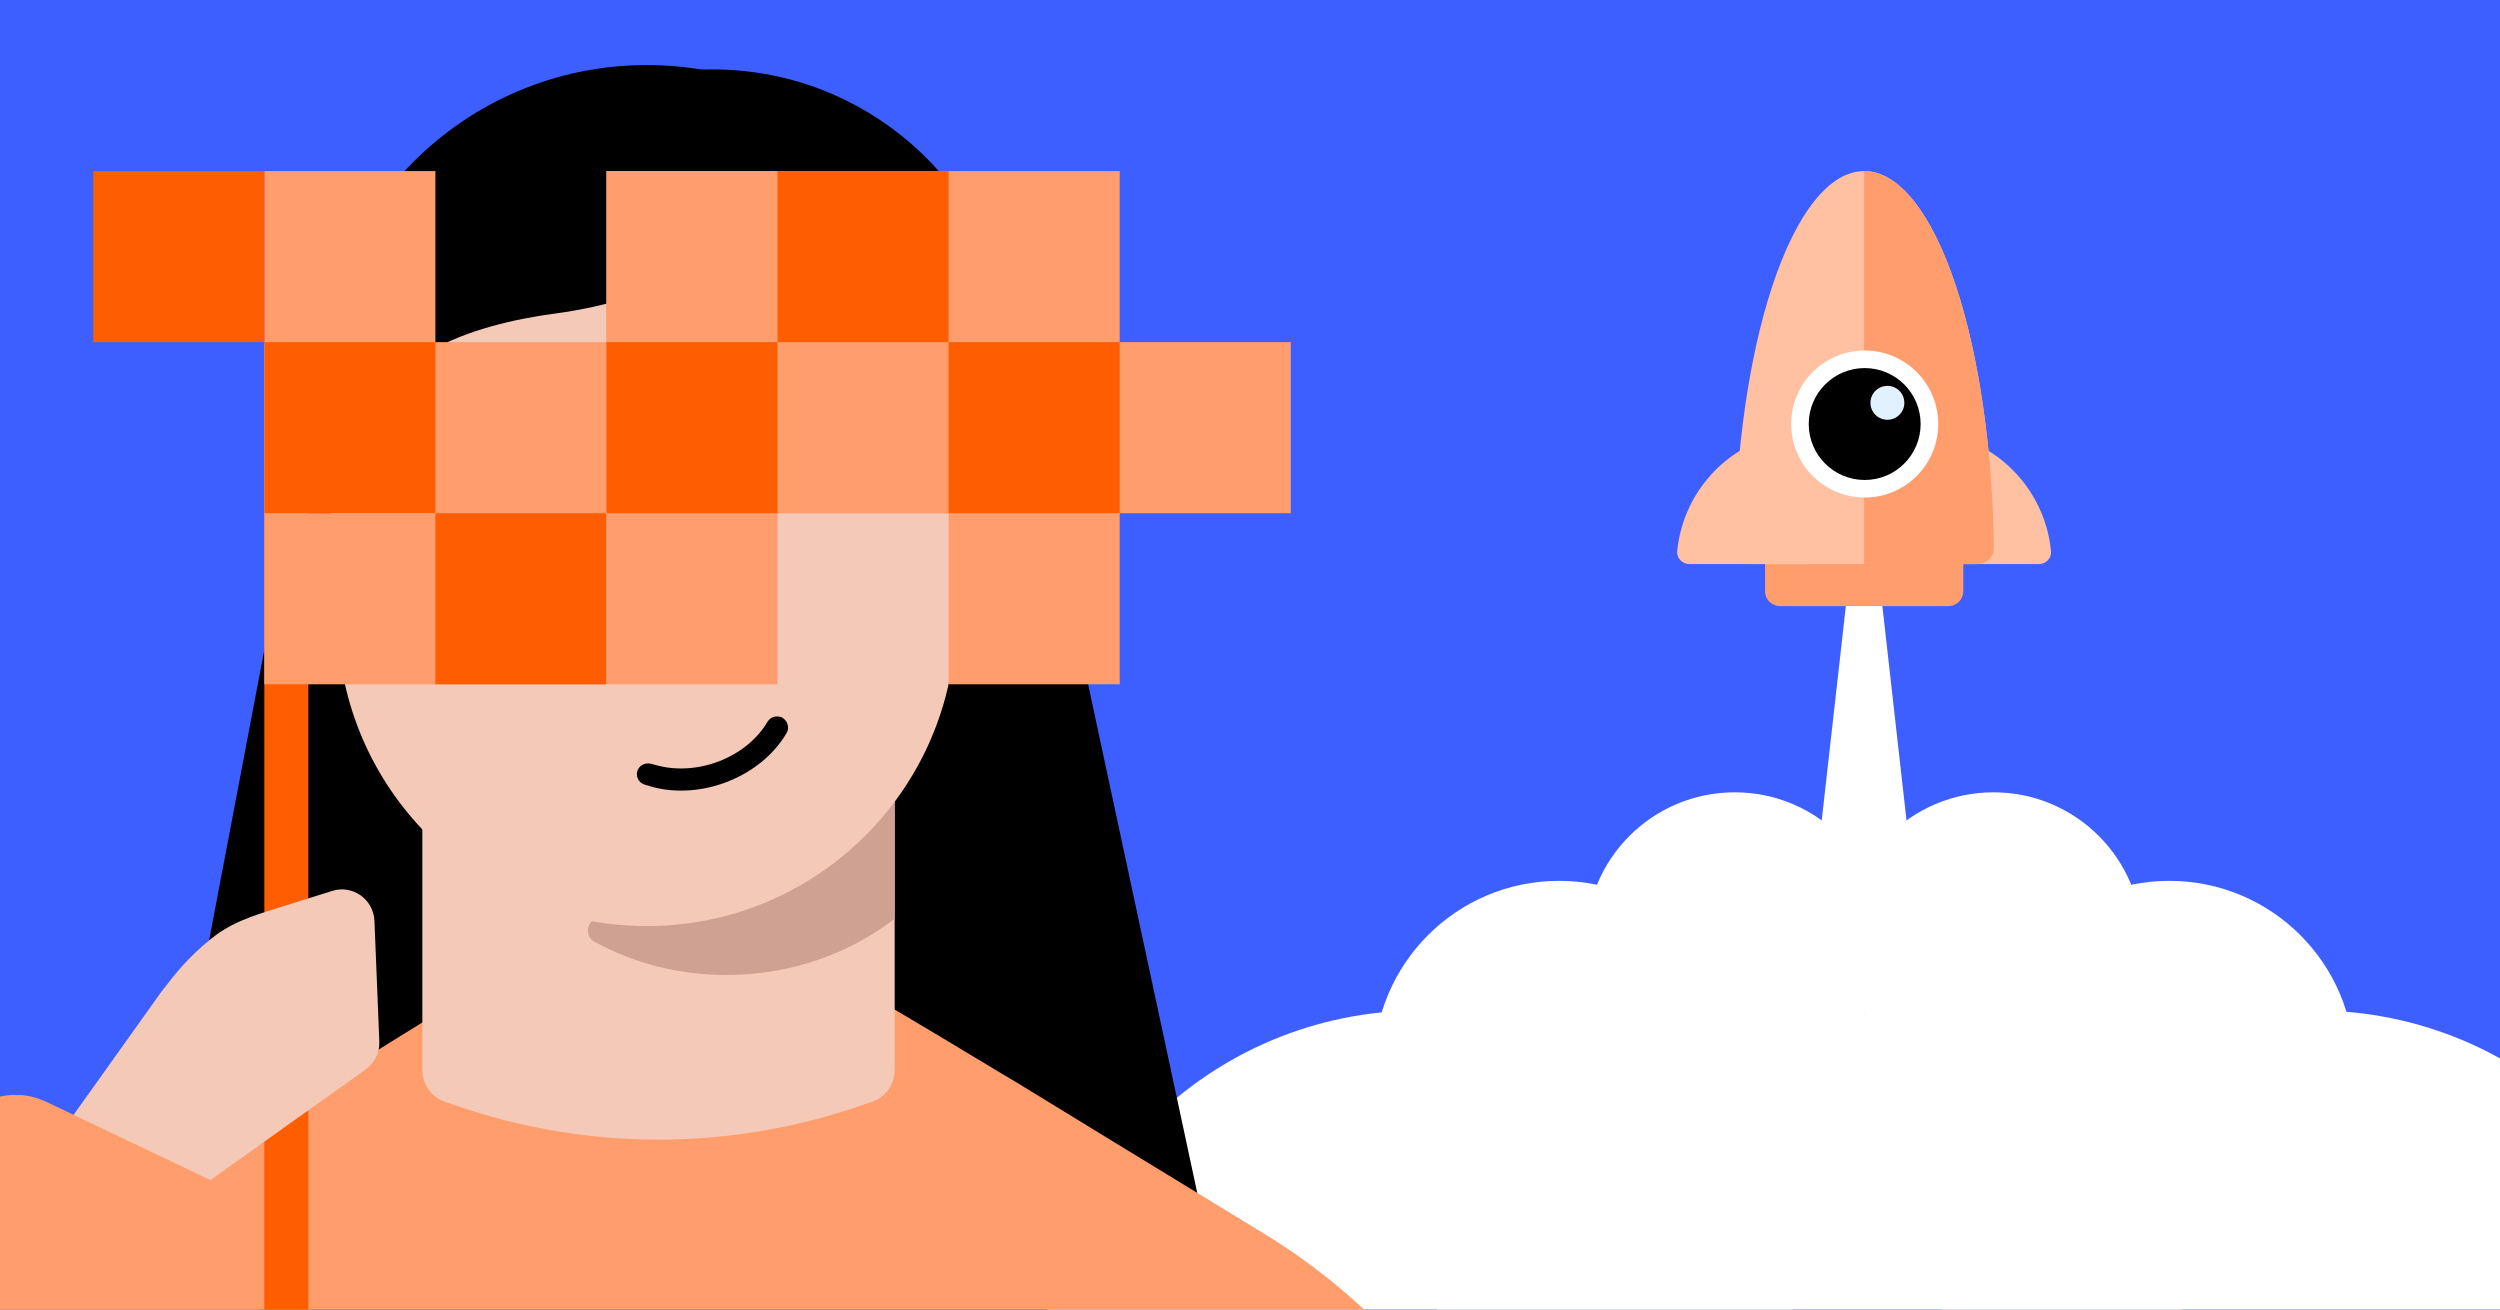
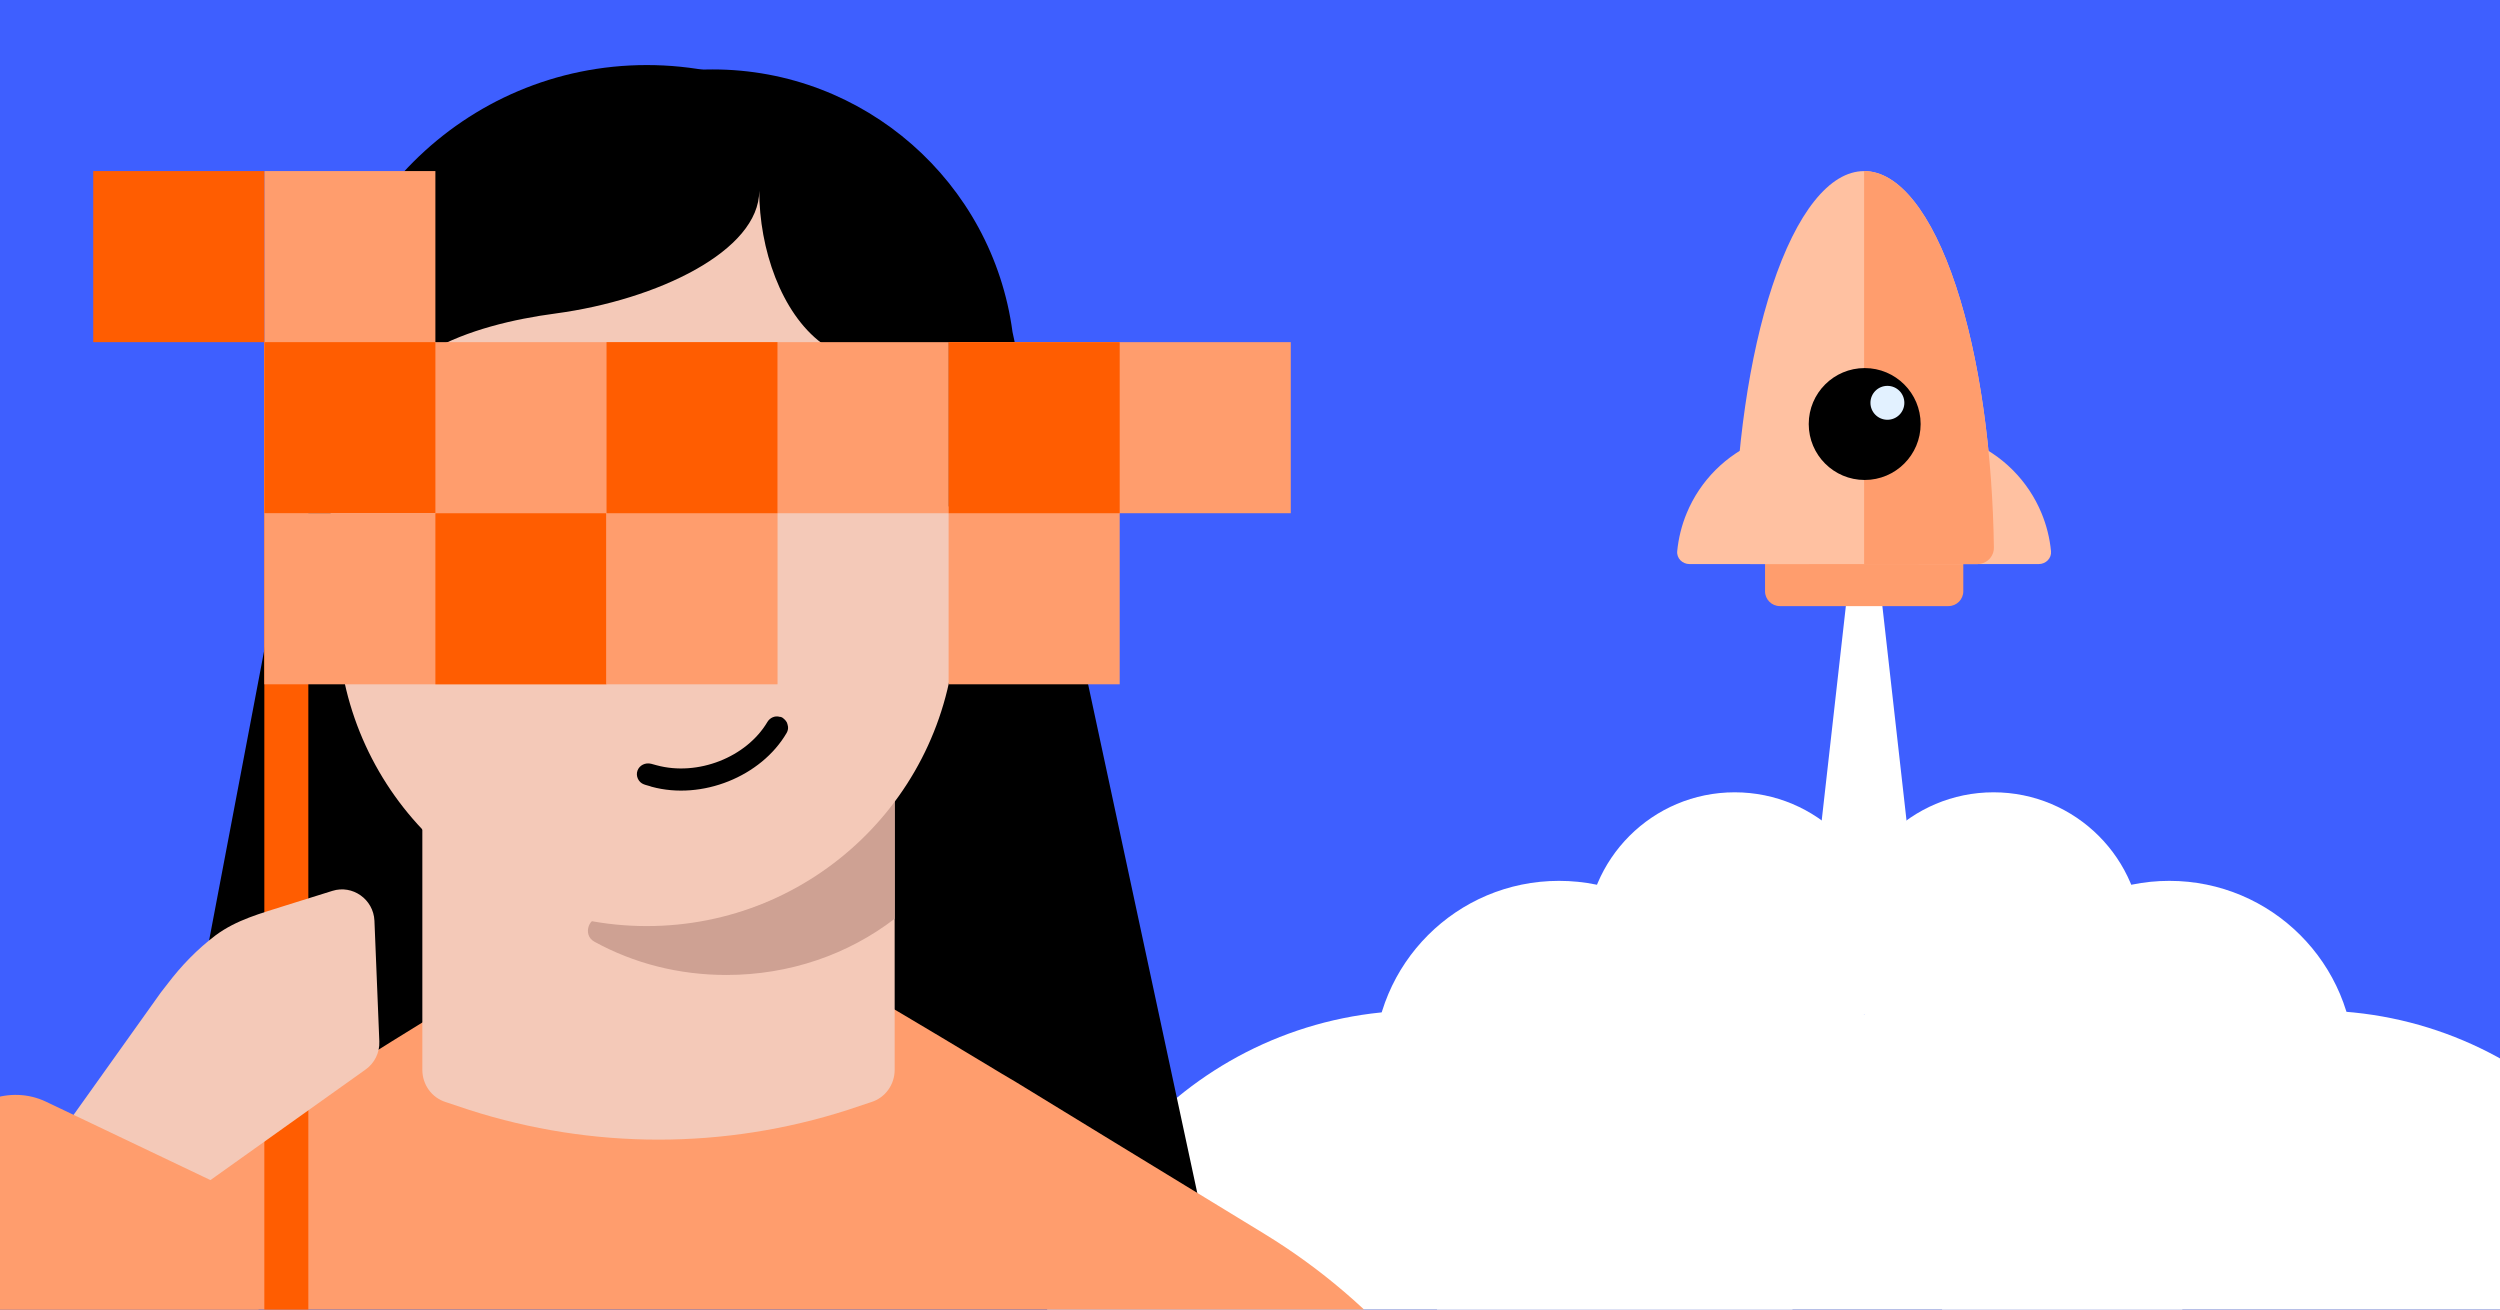
<svg xmlns="http://www.w3.org/2000/svg" fill="none" height="495" viewBox="0 0 945 495" width="945">
  <rect x="0" y="0" width="945" height="495" fill="#333333" stroke="none" />
  <clipPath id="clip0_12475_536">
    <path d="M0 0H945V495H0Z" />
  </clipPath>
  <g clip-path="url(#clip0_12475_536)">
    <path d="M0 0H945V495H0Z" fill="#3e5fff" />
    <g fill="#ffffff">
      <path d="M697.788 228.623H711.481L727.246 368.549H682.023L697.788 228.623Z" />
      <path d="M753.557 411.94C784.609 411.94 809.781 386.767 809.781 355.716 809.781 324.664 784.609 299.492 753.557 299.492 722.506 299.492 697.334 324.664 697.334 355.716 697.334 386.767 722.506 411.94 753.557 411.94Z" />
      <path d="M820.012 472.964C858.671 472.964 890.011 441.624 890.011 402.964 890.011 364.305 858.671 332.965 820.012 332.965 781.352 332.965 750.012 364.305 750.012 402.964 750.012 441.624 781.352 472.964 820.012 472.964Z" />
      <path d="M589.302 472.964C627.962 472.964 659.302 441.624 659.302 402.964 659.302 364.305 627.962 332.965 589.302 332.965 550.642 332.965 519.302 364.305 519.302 402.964 519.302 441.624 550.642 472.964 589.302 472.964Z" />
      <path d="M655.711 411.94C686.762 411.94 711.934 386.767 711.934 355.716 711.934 324.664 686.762 299.492 655.711 299.492 624.659 299.492 599.487 324.664 599.487 355.716 599.487 386.767 624.659 411.94 655.711 411.94Z" />
      <path d="M536.695 670.557C616.386 670.557 680.987 605.956 680.987 526.265 680.987 446.575 616.386 381.973 536.695 381.973 457.005 381.973 392.403 446.575 392.403 526.265 392.403 605.956 457.005 670.557 536.695 670.557Z" />
      <path d="M874.967 670.557C954.657 670.557 1019.26 605.956 1019.26 526.265 1019.26 446.575 954.657 381.973 874.967 381.973 795.276 381.973 730.674 446.575 730.674 526.265 730.674 605.956 795.276 670.557 874.967 670.557Z" />
      <path d="M684.056 670.557C763.746 670.557 828.348 605.956 828.348 526.265 828.348 446.575 763.746 381.973 684.056 381.973 604.366 381.973 539.764 446.575 539.764 526.265 539.764 605.956 604.366 670.557 684.056 670.557Z" />
    </g>
    <path d="M123.79 119.951 58.547 463.355 454.996 462.246 382.729 125.496C375.151 68.755 326.728 26.245 269.432 26.245 212.137 26.245 163.712 68.755 156.135 125.496L123.79 119.951Z" fill="#000000" />
    <path d="M624.294 883.809C531.736 883.809 402.135 883.809 258.157 883.809 110.852 883.809 43.949 883.809-114.261 883.809L-66.95 582.013C-48.282 533.958-14.274 493.297 29.529 466.497L80.91 435.077 123.604 409.017C127.486 406.615 142.827 396.818 161.493 385.359 180.53 373.53 203.264 359.853 221.192 349.873 235.793 341.741 247.437 336.196 251.133 336.196 254.83 336.196 266.66 341.741 281.815 349.688 291.795 355.048 303.44 361.517 315.083 368.171 316.192 368.725 317.301 369.465 318.225 370.019 325.803 374.455 333.565 378.89 340.774 383.141 362.029 395.709 379.772 406.615 384.023 409.017L421.172 431.75 478.099 466.497C520.441 492.403 553.631 531.262 572.491 577.231 573.79 580.396 574.673 583.714 575.231 587.089L624.294 883.809Z" fill="#ff9d6d" />
    <path d="M381.992 201.459C381.992 186.488 369.978 174.474 355.008 174.474 340.037 174.474 328.024 186.488 328.024 201.459 328.024 216.43 340.037 240.827 355.008 240.827 369.794 240.827 381.992 216.43 381.992 201.459Z" fill="#f4c9b8" />
    <path d="M108.234 543.565C112.855 543.565 116.551 539.869 116.551 535.249V176.134C116.551 171.514 112.855 167.817 108.234 167.817 103.613 167.817 99.917 171.514 99.917 176.134V535.249C99.732 539.869 103.613 543.565 108.234 543.565Z" fill="#ff5d01" />
    <path d="M338.184 207.558V404.397C338.184 409.942 334.673 414.932 329.313 416.595L320.442 419.552C273.866 434.523 223.963 434.523 177.387 419.552L168.516 416.595C163.156 414.932 159.644 409.942 159.644 404.397V207.558H338.184Z" fill="#f4c9b8" />
    <path d="M338.185 299.047V347.286C320.628 360.778 298.449 368.54 274.606 368.54 256.493 368.54 239.49 364.105 224.703 355.973 219.898 353.385 222.67 345.807 228.03 346.916 234.684 348.21 241.708 348.949 248.731 348.949 286.435 349.134 319.703 329.173 338.185 299.047Z" fill="#cea193" />
    <path d="M244.482 350.058C181.826 350.058 130.261 300.524 127.673 237.869L123.792 174.474C121.019 105.904 175.912 48.794 244.482 48.794 313.052 48.794 367.945 105.904 365.172 174.474L361.291 237.869C358.704 300.524 307.322 350.058 244.482 350.058Z" fill="#f4c9b8" />
    <path d="M246.141 288.71C243.923 288.156 241.706 289.265 240.967 291.298 240.227 293.33 241.336 295.734 243.369 296.472 244.293 296.842 245.402 297.027 246.327 297.397 265.363 302.572 287.727 293.516 297.338 277.066 297.892 276.142 298.077 275.033 297.708 273.924 297.523 272.815 296.783 272.076 295.859 271.337 295.49 271.151 295.304 270.967 294.75 270.967 292.902 270.412 291.054 271.337 290.13 272.815 282.182 286.307 263.7 293.516 248.174 289.265 247.62 289.08 246.881 288.895 246.141 288.71Z" fill="#000000" />
    <path d="M369.424 181.697V149.348H369.24C369.24 80.409 313.423 24.592 244.483 24.592 175.543 24.592 119.726 80.594 119.726 149.348V181.697C119.726 187.057 124.162 191.677 129.522 191.677 135.067 191.677 139.318 187.242 139.318 181.697 139.318 178.37 139.503 171.157 139.872 167.646 139.872 135.302 177.946 122.734 210.105 118.483 248.549 113.307 286.993 94.825 286.993 72.092 286.993 94.086 295.31 118.298 310.65 129.757 326.36 141.586 349.833 147.315 349.833 167.092V181.697C349.833 187.057 354.269 191.493 359.629 191.493 364.989 191.493 369.424 187.057 369.424 181.697Z" fill="#000000" />
    <path d="M45.613 444.318C54.67 448.014 63.356 451.711 63.356 451.711 67.238 453.56 68.901 453.56 72.413 451.157L138.026 404.396C141.537 401.993 143.57 397.928 143.386 393.676L141.537 348.024C141.167 339.892 133.22 334.348 125.642 336.75 119.728 338.599 113.813 340.447 107.899 342.295 98.658 345.252 89.417 347.655 81.469 353.57 74.631 358.744 68.531 365.029 63.356 371.867 62.432 372.976 61.693 374.085 60.769 375.194L18.074 435.077" fill="#f4c9b8" />
    <path d="M96.249 533.959C68.71 595.321 25.831 687.548-6.698 750.758-6.698 750.758-43.108 843.168-124.617 809.534-217.952 771.089-174.149 694.572-174.149 694.572-136.63 630.623-52.904 487.384-20.006 429.534-12.243 415.856 4.022 410.127 17.329 416.411L92.922 452.452C93.107 452.452 95.51 453.93 99.206 455.964L96.249 533.959Z" fill="#ff9d6d" />
    <path d="M229.245 129.331H99.911V193.998H229.245V129.331Z" fill="#ff9d6d" />
    <path d="M164.578 64.665H99.911V193.998H164.578V64.665Z" fill="#ff9d6d" />
    <path d="M164.578 129.331H99.911V193.998H164.578V129.331Z" fill="#ff5d01" />
    <path d="M99.911 64.665H35.244V129.332H99.911V64.665Z" fill="#ff5d01" />
    <path d="M229.244 193.999H99.911V258.665H229.244V193.999Z" fill="#ff9d6d" />
    <path d="M229.245 193.999H164.578V258.665H229.245V193.999Z" fill="#ff5d01" />
-     <path d="M293.911 64.665H229.244V129.332H293.911V64.665Z" fill="#ff9d6d" />
    <path d="M358.578 129.331H293.912V193.998H358.578V129.331Z" fill="#ff9d6d" />
    <path d="M423.245 129.332H358.578V258.665H423.245V129.332Z" fill="#ff9d6d" />
    <path d="M487.912 129.331H358.578V193.998H487.912V129.331Z" fill="#ff9d6d" />
-     <path d="M423.245 64.665H229.245V193.999H423.245V64.665Z" fill="#ff9d6d" />
    <path d="M423.245 129.331H358.578V193.998H423.245V129.331Z" fill="#ff5d01" />
-     <path d="M358.578 64.665H293.912V129.332H358.578V64.665Z" fill="#ff5d01" />
    <path d="M293.911 129.332H229.244V258.665H293.911V129.332Z" fill="#ff9d6d" />
    <path d="M293.911 129.331H229.244V193.998H293.911V129.331Z" fill="#ff5d01" />
    <path d="M667.184 202.286H742.128V223.494C742.128 226.594 739.615 229.107 736.515 229.107H672.796C669.697 229.107 667.184 226.594 667.184 223.494V202.286Z" fill="#ff9d6d" />
    <path d="M770.637 213.219C773.335 213.219 775.546 211.027 775.284 208.343 774.803 203.409 773.596 198.563 771.691 193.966 769.163 187.863 765.457 182.317 760.785 177.645 756.114 172.974 750.568 169.268 744.464 166.739 738.36 164.212 731.819 162.91 725.212 162.91V213.219H770.637Z" fill="#ffc1a1" />
    <path d="M638.631 213.219C635.934 213.219 633.723 211.027 633.985 208.343 634.465 203.409 635.673 198.563 637.577 193.966 640.105 187.863 643.812 182.317 648.483 177.645 653.154 172.974 658.7 169.268 664.804 166.739 670.907 164.212 677.45 162.91 684.056 162.91V213.219H638.631Z" fill="#ffc1a1" />
    <path d="M747.504 213.214C750.946 213.214 753.74 210.423 753.693 206.981 753.178 169.852 748.076 134.564 739.355 108.18 730.147 80.323 717.659 64.673 704.636 64.673 691.614 64.673 679.126 80.323 669.918 108.18 661.196 134.564 656.094 169.852 655.58 206.981 655.532 210.423 658.327 213.214 661.768 213.214H704.636 747.504Z" fill="#ffc1a1" />
    <path d="M747.502 213.205C750.944 213.205 753.739 210.415 753.691 206.974 753.449 189.595 752.201 172.462 749.997 156.362 747.529 138.34 743.913 121.964 739.353 108.171 734.794 94.378 729.381 83.437 723.424 75.972 717.467 68.507 711.082 64.665 704.634 64.665V213.205H747.502Z" fill="#ff9d6d" />
-     <path d="M732.646 160.278C732.646 175.624 720.205 188.065 704.859 188.065 689.514 188.065 677.074 175.624 677.074 160.278 677.074 144.933 689.514 132.493 704.859 132.493 720.205 132.493 732.646 144.933 732.646 160.278Z" fill="#ffffff" />
    <path d="M726 160.282C726 171.963 716.532 181.433 704.85 181.433 693.169 181.433 683.7 171.963 683.7 160.282 683.7 148.601 693.169 139.132 704.85 139.132 716.532 139.132 726 148.601 726 160.282Z" fill="#000000" />
    <path d="M719.846 152.264C719.846 155.804 716.977 158.673 713.438 158.673 709.898 158.673 707.029 155.804 707.029 152.264 707.029 148.725 709.898 145.856 713.438 145.856 716.977 145.856 719.846 148.725 719.846 152.264Z" fill="#e2f1ff" />
  </g>
</svg>